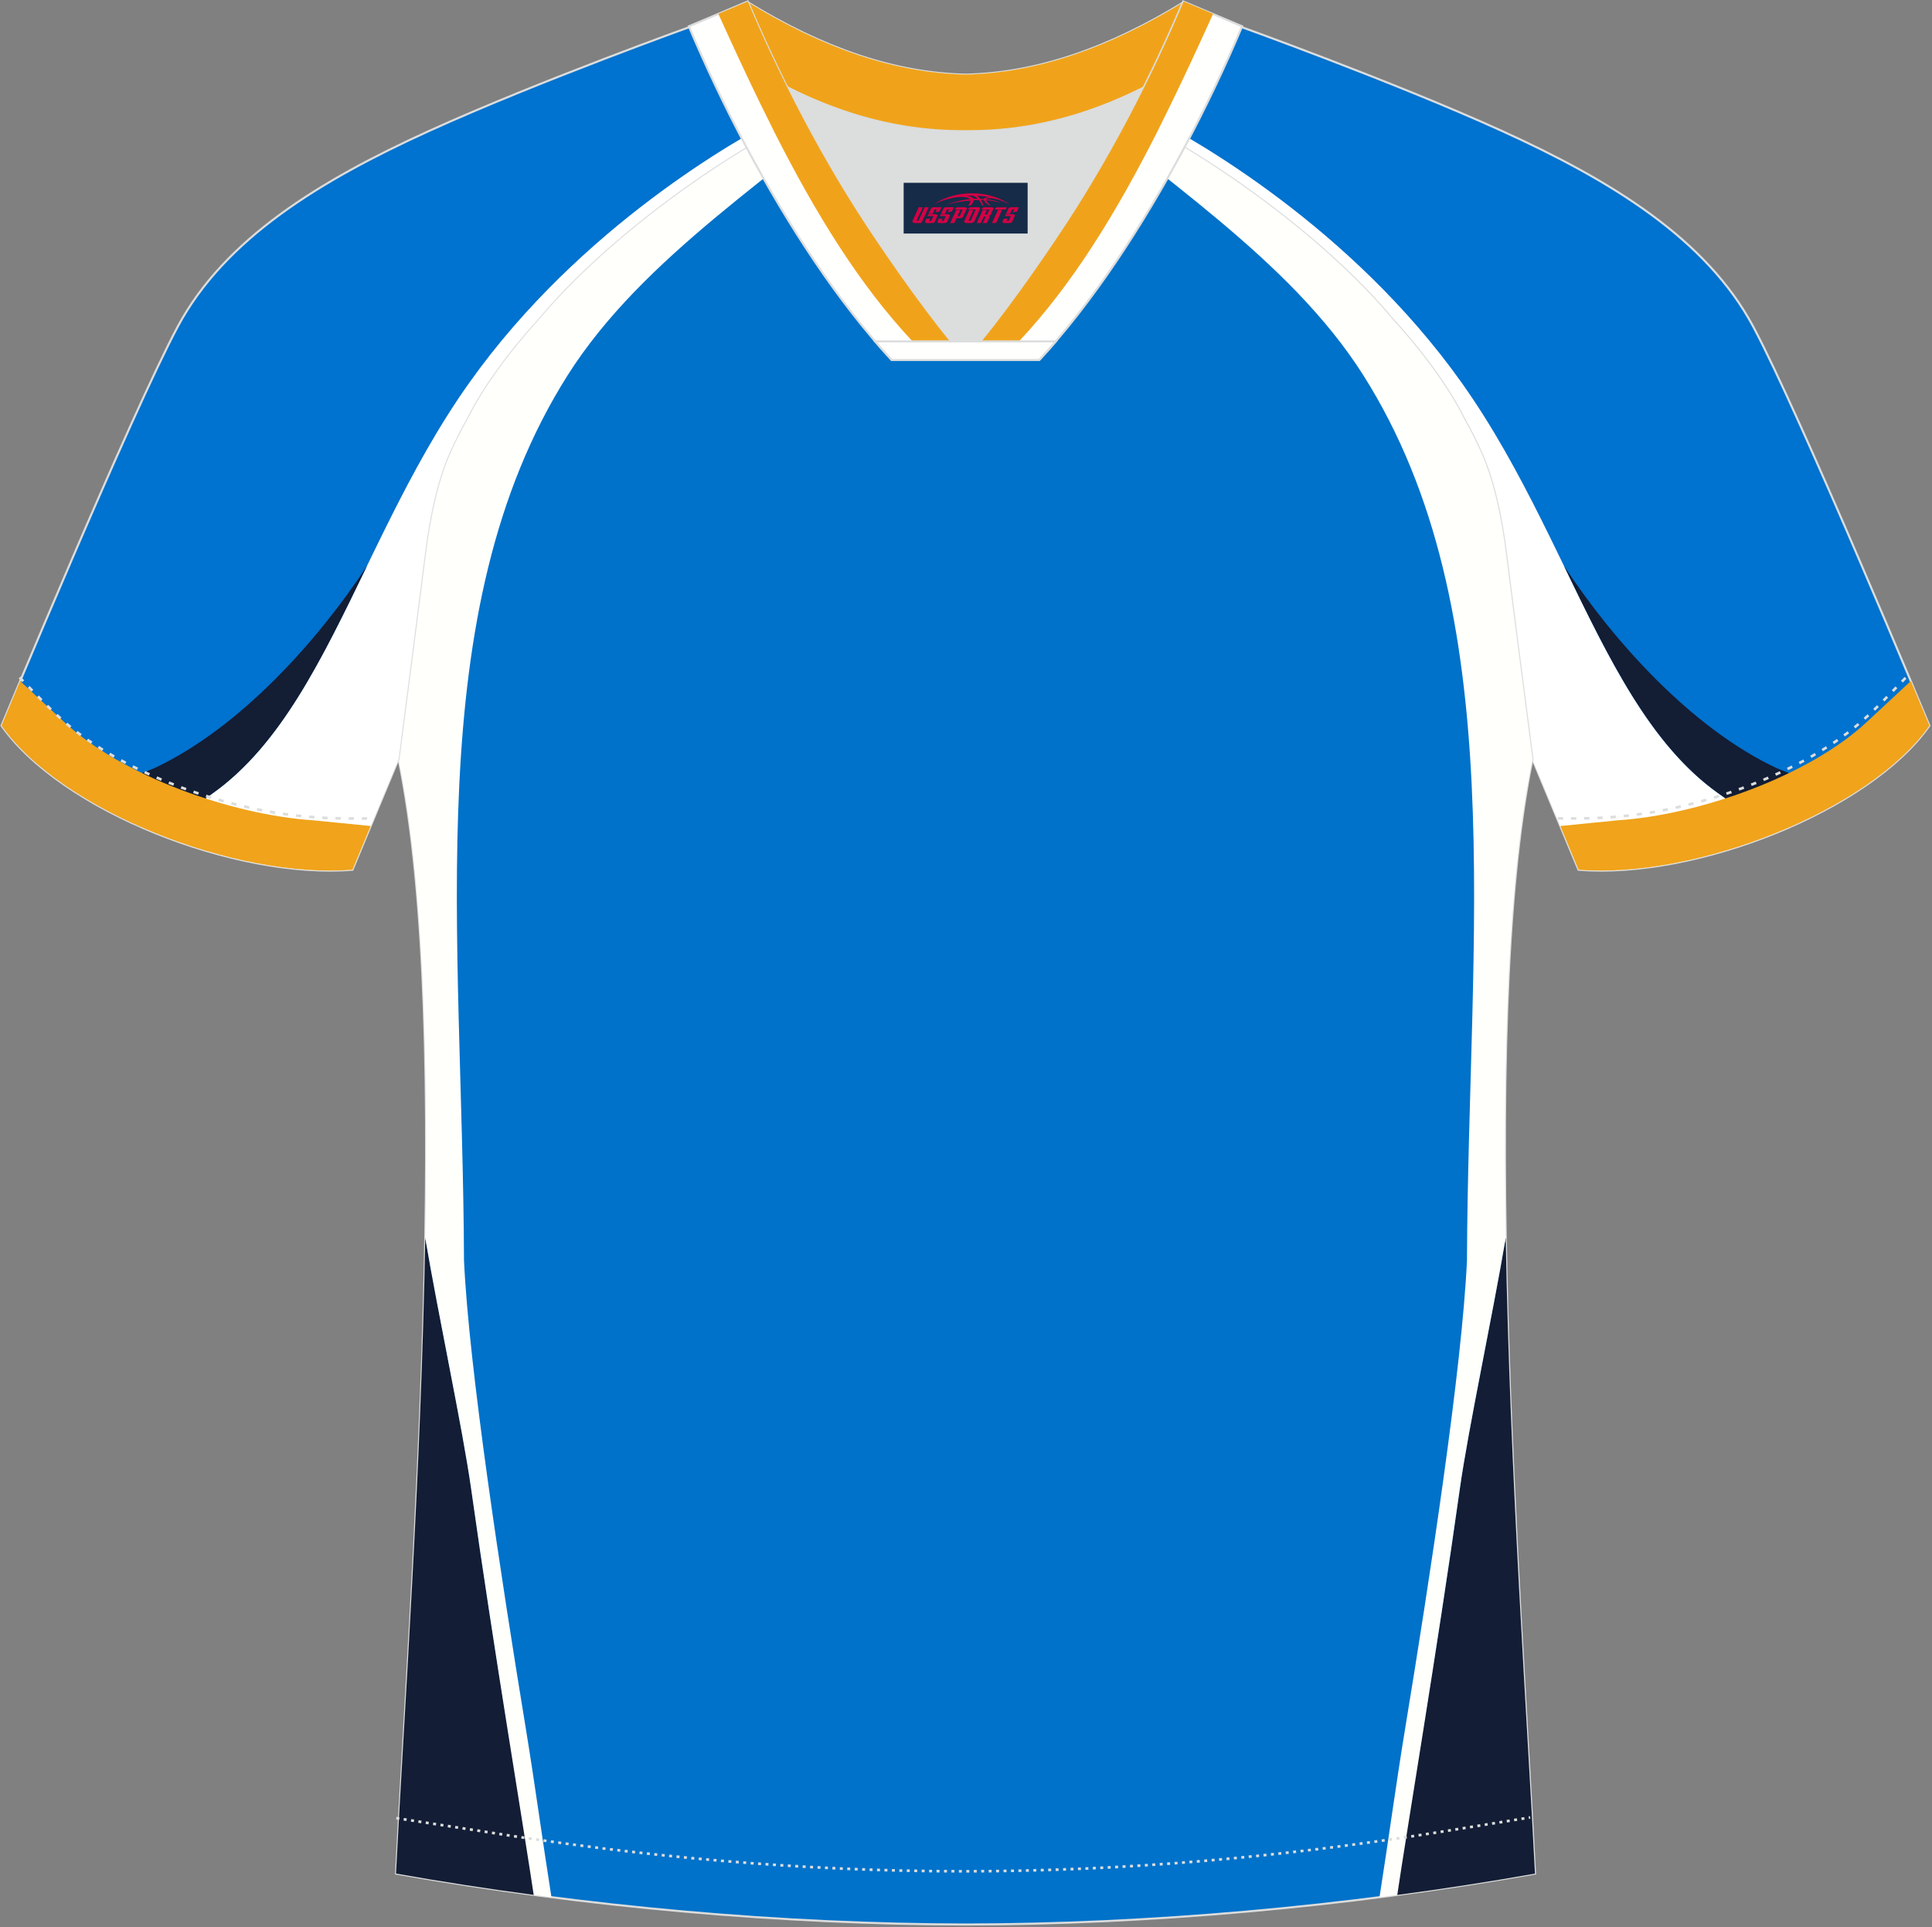
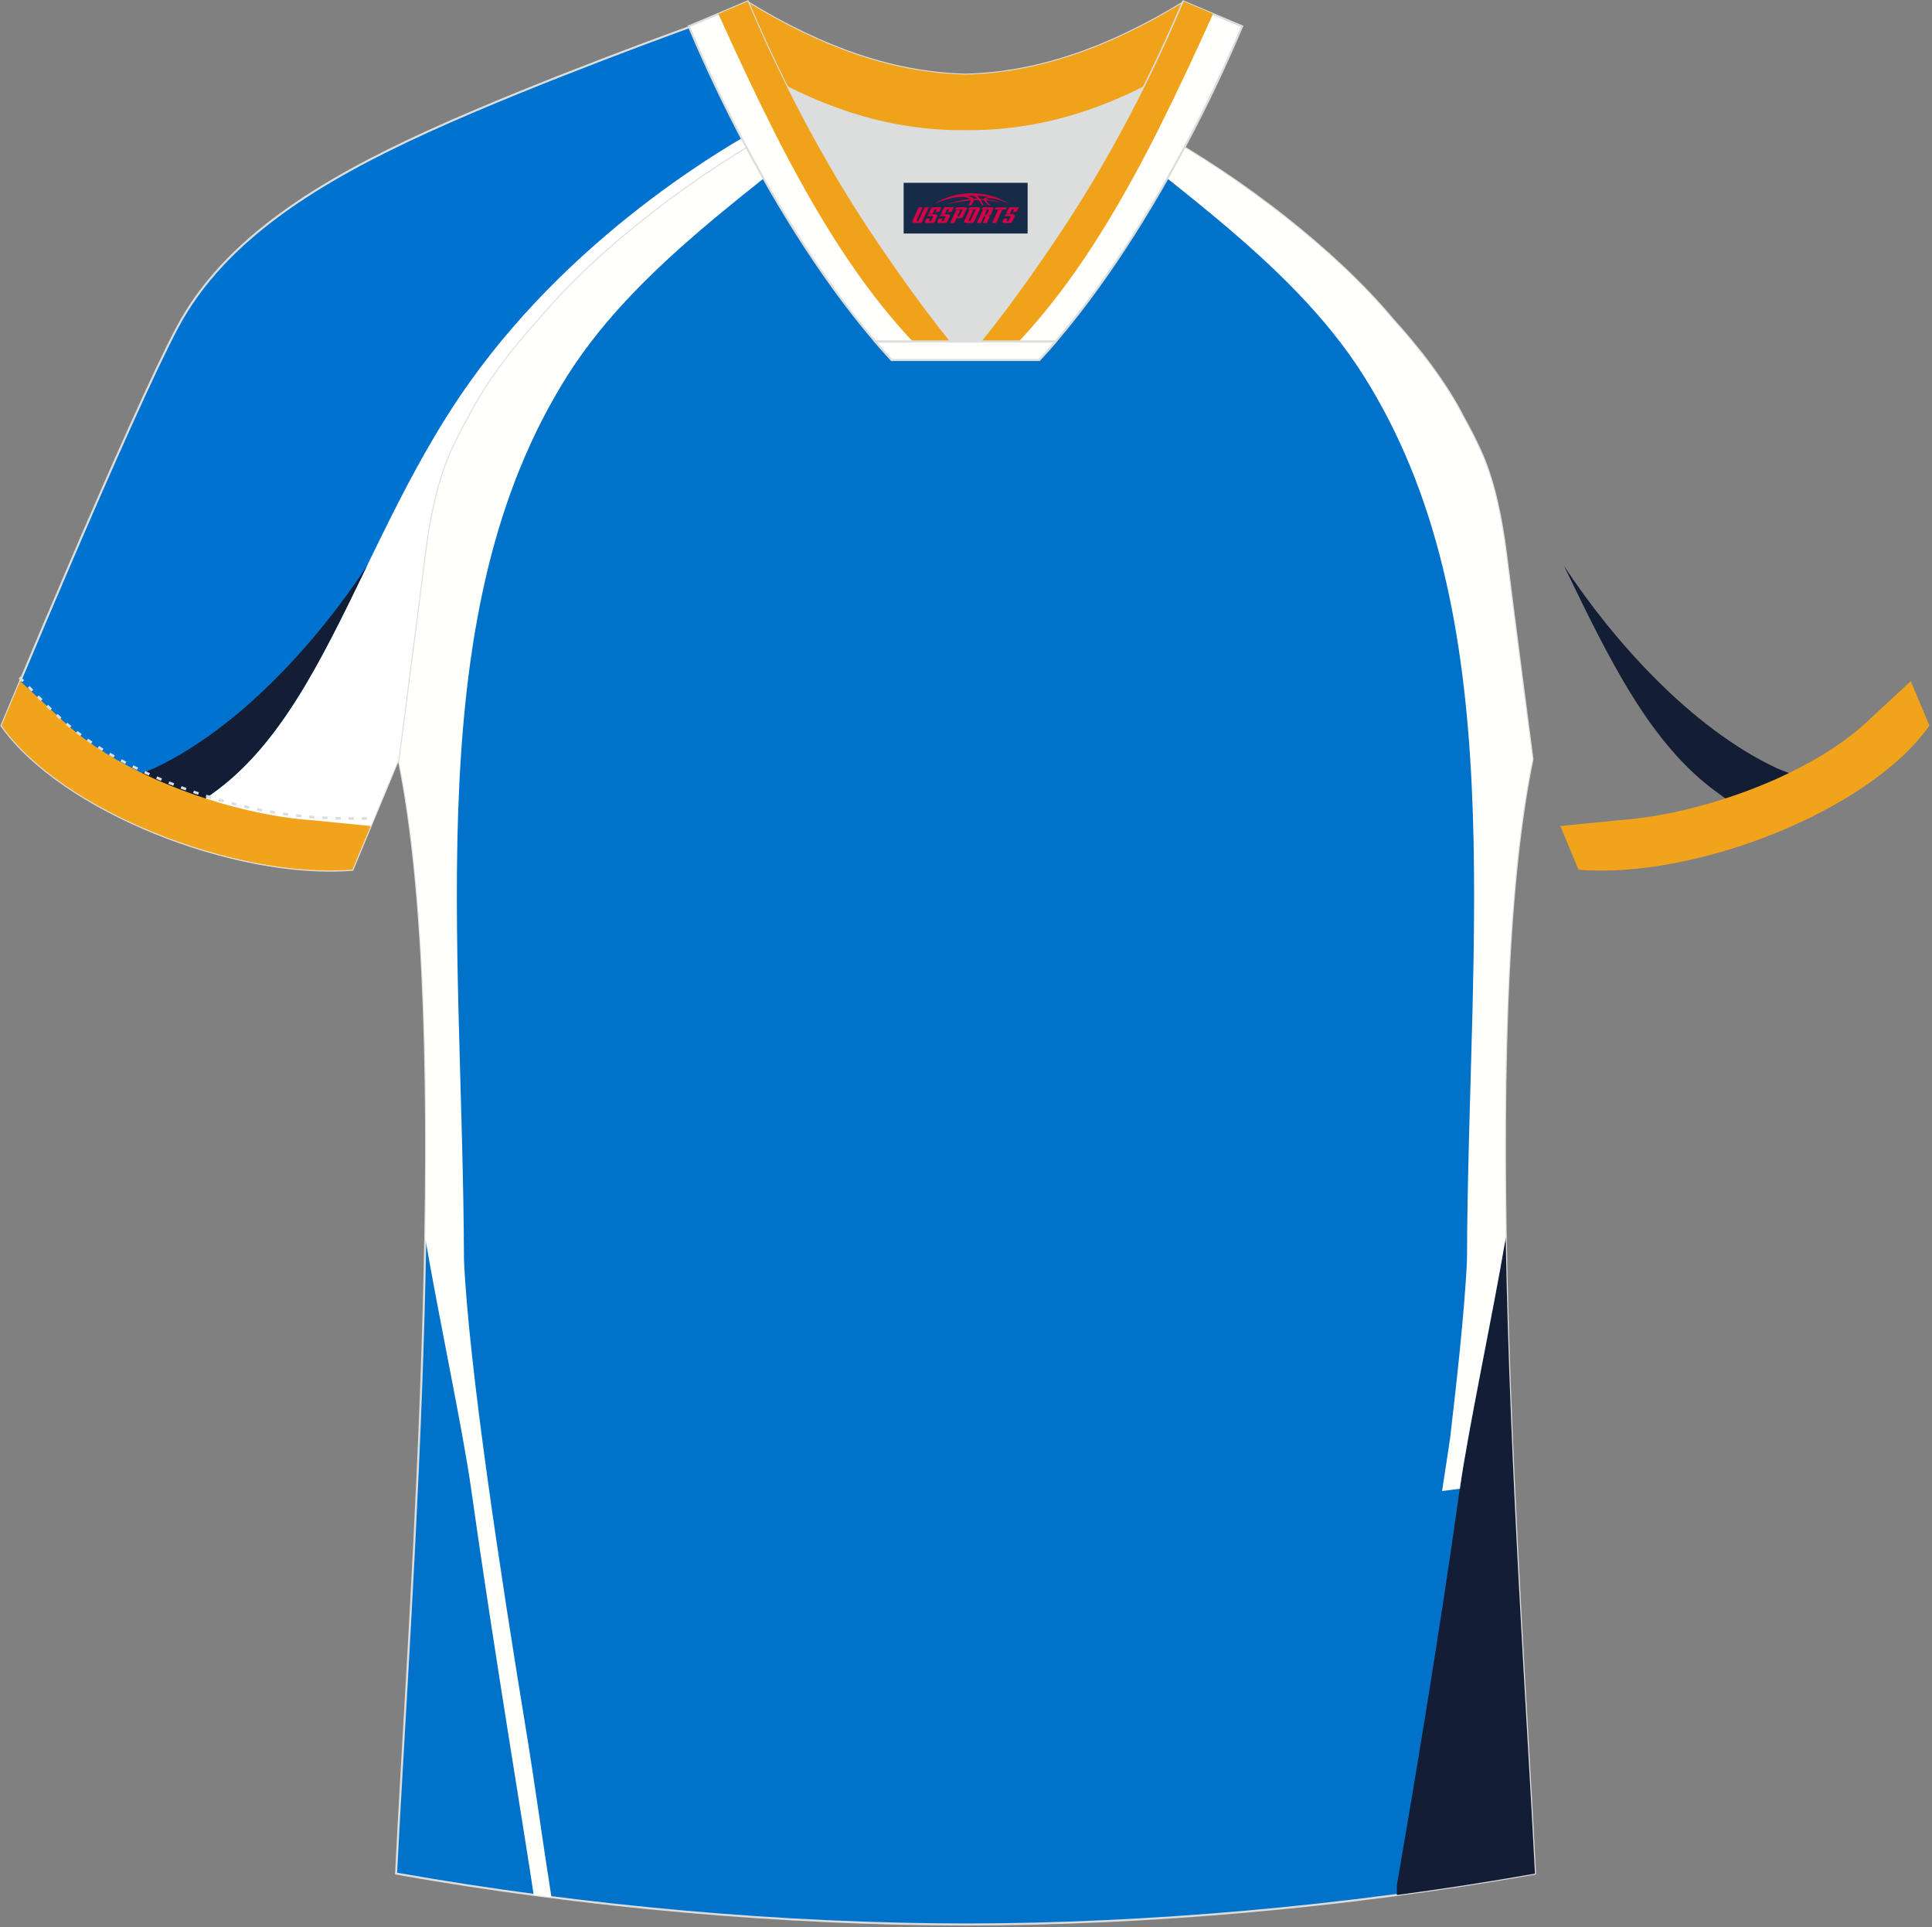
<svg xmlns="http://www.w3.org/2000/svg" version="1.1" id="图层_1" x="0px" y="0px" width="374px" height="373px" viewBox="0 0 374 373" enable-background="new 0 0 374 373" xml:space="preserve">
  <rect x="0" y="0" width="374" height="373" fill="#808080" stroke="none" />
  <g>
-     <path fill="#0072CF" stroke="#DCDDDD" stroke-width="0.4" stroke-miterlimit="22.926" d="M222.01,24.3   c7.08-5.95,12.46-12.55,16.99-19.55c0,0,30.63,10.99,51.78,20.61c21.15,9.61,39.54,20.88,48.61,37.85   c9.08,16.97,34.11,77.23,34.11,77.23c-11.56,16.47-45.25,29.73-67.93,27.89l-8.91-21.4c0,0-3.8-29.24-5.12-39.81   c-0.85-6.78-2.31-14.06-4.84-19.68c-1.01-2.25-2.15-4.48-3.4-6.7c-3.26-6.52-8.77-13.67-13.7-19.02   C257.72,47.47,238.37,33.04,222.01,24.3z" />
-     <path fill="#FFFFFF" d="M223.48,23.02c7.01,3.62,37.9,20.7,59.47,51.05c24.25,34.12,30.22,77.38,63.64,85.96   c-13.42,5.91-28.82,9.3-41.03,8.31l-8.91-21.4c0,0-3.8-29.24-5.12-39.81c-0.85-6.78-2.32-14.06-4.84-19.68   c-1.01-2.25-2.15-4.48-3.4-6.7c-3.26-6.52-8.77-13.66-13.7-19.02c-11.89-14.26-31.24-28.69-47.6-37.44   C222.51,23.87,223,23.45,223.48,23.02z" />
    <path fill="#131D34" d="M302.76,109.52c9.43,14.36,24.55,31.35,41.17,39.15c0.61,0.28,5.56,2.17,6.17,2.43   c-3.91,1.82-8.59,4.53-12.75,5.82c-0.33-0.23-4.47-3.21-4.79-3.44C319.4,144.07,311.48,127.5,302.76,109.52z" />
    <path fill="#F0A31B" d="M369.89,131.82c2.23,5.3,3.61,8.61,3.61,8.61c-11.56,16.47-45.26,29.73-67.93,27.9l-3.52-8.46   c5.59-0.56,10.95-1.1,11.14-1.11c15.63-1.02,36.97-8.54,48.21-19.05L369.89,131.82z" />
    <path fill="#0072CA" stroke="#DCDDDD" stroke-width="0.4" stroke-miterlimit="22.926" d="M291.55,107.24   c1.27,10.18,4.85,37.71,5.11,39.69c-10.86,52.55-2.19,162.18,0.49,215.68c-36.81,6.53-75.42,9.83-110.24,9.86   c-34.82-0.04-73.43-3.33-110.24-9.86c2.68-53.5,11.35-163.13,0.49-215.68c0.26-1.98,3.83-29.51,5.11-39.69   c0.85-6.78,2.31-14.06,4.84-19.68c1.01-2.25,2.15-4.48,3.4-6.7c3.26-6.52,8.77-13.67,13.69-19.02   c11.2-13.44,29.03-27.03,44.74-35.86c0.96-0.54-1.02-15.4-0.07-15.9c3.94,3.31,25.19,3.25,30.32,6.12l-2.64,0.68   c6.1,2.82,12.98,4.24,19.71,4.25c6.74-0.02-2.73-1.43,3.36-4.26l5.69-2.51c5.14-2.87,16.2-2.27,20.14-5.59   c0.73,0.39-1.96,16.43-1.22,16.84c15.87,8.82,34.04,22.6,45.4,36.23c4.92,5.36,10.44,12.5,13.7,19.02c1.25,2.22,2.39,4.46,3.39,6.7   C289.24,93.19,290.7,100.47,291.55,107.24z" />
    <path fill="#131D35" d="M270.41,364.84c0.17-0.99,0.38-2.2,0.62-3.6c2.3-13.33,7.56-44.45,11.56-73.1   c1.61-11.52,6.34-33.52,8.89-48.61c0.77,45.37,4.15,93.06,5.66,123.09c-8.83,1.57-17.77,2.95-26.73,4.14V364.84L270.41,364.84z" />
-     <path fill="#FFFFFC" d="M283.98,243.91c0.24-63.15,8.85-125.58-20.05-171.26c-14.32-22.63-39.99-38.5-61.37-57.08l2.74-1.21   c5.14-2.87,16.2-2.27,20.14-5.59c0.73,0.39-1.96,16.43-1.22,16.84c15.87,8.82,34.04,22.6,45.4,36.23   c4.92,5.36,10.44,12.5,13.7,19.02c1.25,2.22,2.39,4.46,3.39,6.7c2.52,5.62,3.99,12.9,4.84,19.68c1.27,10.18,4.85,37.71,5.11,39.69   c-4.76,23.06-5.77,57.12-5.17,92.6c-2.55,15.1-7.27,37.08-8.89,48.6c-4.38,31.16-10.49,67.51-12.11,78.6   c-1.15,0.15-2.3,0.3-3.44,0.45c1.71-10.85,3.17-21.78,4.96-32.63C276.8,305.47,283.04,264.63,283.98,243.91z" />
-     <path fill="#131D35" d="M103.4,364.84c-0.17-0.99-0.38-2.2-0.63-3.6c-2.3-13.33-7.56-44.45-11.56-73.1   c-1.61-11.52-6.34-33.51-8.89-48.61c-0.77,45.36-4.15,93.06-5.66,123.08c8.83,1.57,17.77,2.95,26.73,4.14L103.4,364.84   L103.4,364.84z" />
+     <path fill="#FFFFFC" d="M283.98,243.91c0.24-63.15,8.85-125.58-20.05-171.26c-14.32-22.63-39.99-38.5-61.37-57.08l2.74-1.21   c5.14-2.87,16.2-2.27,20.14-5.59c0.73,0.39-1.96,16.43-1.22,16.84c15.87,8.82,34.04,22.6,45.4,36.23   c4.92,5.36,10.44,12.5,13.7,19.02c1.25,2.22,2.39,4.46,3.39,6.7c2.52,5.62,3.99,12.9,4.84,19.68c1.27,10.18,4.85,37.71,5.11,39.69   c-4.76,23.06-5.77,57.12-5.17,92.6c-2.55,15.1-7.27,37.08-8.89,48.6c-1.15,0.15-2.3,0.3-3.44,0.45c1.71-10.85,3.17-21.78,4.96-32.63C276.8,305.47,283.04,264.63,283.98,243.91z" />
    <path fill="#FFFFFC" d="M89.82,243.91c-0.24-63.15-8.85-125.58,20.05-171.26c14.6-23.08,41.02-39.13,62.65-58.2   c-8.33-1.31-20.75-1.92-23.67-4.37c-0.95,0.5,1.03,15.36,0.07,15.91c-15.71,8.84-33.54,22.43-44.74,35.86   c-4.93,5.36-10.44,12.51-13.69,19.02c-1.25,2.22-2.39,4.46-3.4,6.7c-2.53,5.62-3.99,12.9-4.84,19.68   c-1.27,10.18-4.85,37.71-5.11,39.69c4.77,23.07,5.77,57.13,5.17,92.61c2.55,15.1,7.27,37.08,8.89,48.59   c4.38,31.16,10.49,67.51,12.11,78.6c1.15,0.15,2.29,0.3,3.44,0.45c-1.72-10.85-3.18-21.78-4.96-32.63   C97.01,305.47,90.76,264.63,89.82,243.91z" />
    <path fill="#0072CF" stroke="#DCDDDD" stroke-width="0.4" stroke-miterlimit="22.926" d="M151.8,24.3   c-7.08-5.95-12.46-12.55-16.99-19.55c0,0-30.63,10.99-51.78,20.61c-21.15,9.61-39.54,20.88-48.62,37.85S0.3,140.44,0.3,140.44   c11.56,16.47,45.26,29.73,67.93,27.89l8.91-21.4c0,0,3.8-29.24,5.12-39.81c0.85-6.78,2.31-14.06,4.84-19.68   c1.01-2.25,2.15-4.48,3.4-6.7c3.26-6.52,8.77-13.67,13.69-19.02C116.09,47.47,135.44,33.04,151.8,24.3z" />
    <path fill="#FFFFFF" d="M150.32,23.02c-7.02,3.62-37.9,20.7-59.47,51.05c-24.25,34.12-30.22,77.38-63.64,85.96   c13.42,5.91,28.82,9.3,41.03,8.31l8.91-21.4c0,0,3.8-29.24,5.12-39.81c0.85-6.78,2.31-14.06,4.84-19.68   c1.01-2.25,2.15-4.48,3.4-6.7c3.26-6.52,8.77-13.66,13.7-19.02c11.89-14.26,31.24-28.69,47.6-37.44   C151.3,23.87,150.81,23.45,150.32,23.02z" />
    <path fill="#131D34" d="M71.05,109.52c-9.43,14.36-24.55,31.35-41.17,39.15c-0.6,0.28-5.56,2.17-6.17,2.43   c3.91,1.82,8.6,4.53,12.75,5.82c0.33-0.23,4.47-3.21,4.79-3.44C54.4,144.07,62.33,127.5,71.05,109.52z" />
    <path fill="#F0A31B" d="M3.91,131.82c-2.23,5.3-3.61,8.61-3.61,8.61c11.56,16.47,45.26,29.73,67.93,27.9l3.52-8.46   c-5.59-0.56-10.95-1.1-11.14-1.11c-15.63-1.02-36.97-8.54-48.21-19.05L3.91,131.82z" />
    <path fill="none" stroke="#DCDDDD" stroke-width="0.51" stroke-miterlimit="22.926" stroke-dasharray="1.02,1.531" d="   M3.79,131.11c2.92,3.02,6.08,6.41,9.27,9.11c10.32,8.74,27.36,15.21,41.6,17.27c5.61,0.82,10.34,0.99,16.71,0.91" />
-     <path fill="none" stroke="#DCDDDD" stroke-width="0.51" stroke-miterlimit="22.926" stroke-dasharray="0.576,0.865" d="   M76.72,351.88c1.31,0.22,15.14,2.31,16.44,2.52c30.89,4.95,61.95,7.77,93.3,7.77c30.85,0,61.41-2.73,91.81-7.53   c1.8-0.28,16.13-2.59,17.94-2.89" />
-     <path fill="none" stroke="#DCDDDD" stroke-width="0.51" stroke-miterlimit="22.926" stroke-dasharray="1.02,1.531" d="   M368.88,131.19c-2.9,3-6.04,6.35-9.19,9.02c-10.32,8.74-27.36,15.21-41.6,17.27c-5.61,0.82-10.34,0.99-16.71,0.91" />
    <path fill="#F0A31A" stroke="#DCDDDD" stroke-width="0.183" stroke-miterlimit="22.926" d="M145.44,12.86   c13.69,8.44,27.53,12.57,41.51,12.42c13.98,0.15,27.82-3.98,41.51-12.42c1.75-6.97,0.68-12.56,0.68-12.56   c-14.63,8.96-28.42,13.72-42.2,14.04c-13.77-0.31-27.57-5.07-42.2-14.04C144.75,0.29,143.68,5.89,145.44,12.86z" />
    <path fill="#DCDDDD" d="M218.12,18.4c-10.31,4.7-20.7,6.99-31.17,6.88c-10.47,0.11-20.86-2.17-31.17-6.88   c-1.16-0.53-2.32-1.09-3.48-1.68c4.1,8.24,8.69,16.46,13.6,24.17c4.88,7.67,14.79,21.97,21.04,28.72l-0.04,0.06   c6.25-6.75,16.15-21.05,21.04-28.72c4.91-7.71,9.5-15.93,13.6-24.17l0.02-0.04C220.42,17.32,219.27,17.87,218.12,18.4z" />
    <path fill="#FFFFFE" stroke="#DCDDDD" stroke-width="0.4" stroke-miterlimit="22.926" d="M152.12,16.37   c-2.68-5.4-5.15-10.81-7.37-16.08l-11.4,4.8c3.2,7.6,6.93,15.49,11.06,23.25c8.22,15.44,17.99,30.33,28.21,41.32h14.29l0.04-0.06   c-6.25-6.75-16.15-21.05-21.04-28.72c-4.91-7.71-9.5-15.93-13.6-24.17C152.24,16.6,152.18,16.48,152.12,16.37z" />
    <path fill="#FFFFFE" stroke="#DCDDDD" stroke-width="0.4" stroke-miterlimit="22.926" d="M221.68,16.37   c2.68-5.4,5.15-10.81,7.37-16.08l11.4,4.8c-3.2,7.6-6.93,15.49-11.06,23.25c-8.22,15.44-18,30.33-28.21,41.32H186.9l-0.04-0.06   c6.25-6.75,16.16-21.05,21.04-28.72c4.91-7.71,9.5-15.93,13.6-24.17C221.57,16.6,221.62,16.48,221.68,16.37z" />
    <path fill="#F0A31A" d="M149.81,25.38c8.24,16.26,16.61,29.77,26.83,40.68h7.24c-6.07-7.39-13.83-18.67-17.98-25.18   c-4.91-7.71-9.5-15.93-13.6-24.17l-0.17-0.35c-1-2.01-1.97-4.02-2.91-6.03c-1.58-3.38-3.07-6.74-4.46-10.05l-5.7,2.4   c2.76,6.1,5.45,11.9,8.13,17.4c0.67,1.38,1.34,2.73,2.02,4.07C149.4,24.57,149.61,24.98,149.81,25.38z" />
    <path fill="#F0A31A" d="M224.09,25.38c-8.23,16.26-16.61,29.77-26.83,40.68h-7.24c6.07-7.39,13.83-18.67,17.97-25.18   c4.91-7.71,9.5-15.93,13.6-24.17l0.18-0.35c1-2.01,1.97-4.02,2.9-6.03c1.58-3.38,3.07-6.74,4.46-10.05l5.7,2.4   c-2.76,6.1-5.45,11.9-8.13,17.4c-0.67,1.38-1.34,2.73-2.01,4.07C224.5,24.57,224.29,24.98,224.09,25.38z" />
    <path fill="#FFFFFE" stroke="#DCDDDD" stroke-width="0.4" stroke-miterlimit="22.926" d="M186.9,69.67h14.28   c1.08-1.16,2.15-2.36,3.21-3.6h-14.38h-0.09h-6.05H169.4c1.07,1.24,2.14,2.44,3.21,3.6H186.9z" />
  </g>
  <g id="tag_logo">
    <rect y="35.38" fill="#162B48" width="24" height="9.818" x="174.93" />
    <g>
      <path fill="#D30044" d="M190.89,38.57l0.005-0.011c0.131-0.311,1.085-0.262,2.351,0.071c0.715,0.24,1.44,0.54,2.193,0.9    c-0.218-0.147-0.447-0.289-0.682-0.42l0.011,0.005l-0.011-0.005c-1.478-0.845-3.218-1.418-5.1-1.62    c-1.282-0.115-1.658-0.082-2.411-0.055c-2.449,0.142-4.68,0.905-6.458,2.095c1.26-0.638,2.722-1.075,4.195-1.336    c1.467-0.18,2.476-0.033,2.771,0.344c-1.691,0.175-3.469,0.633-4.555,1.075c1.156-0.338,2.967-0.665,4.647-0.813    c0.016,0.251-0.115,0.567-0.415,0.96h0.475c0.376-0.382,0.584-0.725,0.595-1.004c0.333-0.022,0.66-0.033,0.971-0.033    C189.72,39.01,189.93,39.36,190.13,39.75h0.262c-0.125-0.344-0.295-0.687-0.518-1.036c0.207,0,0.393,0.005,0.567,0.011    c0.104,0.267,0.496,0.66,1.058,1.025h0.245c-0.442-0.365-0.753-0.753-0.835-1.004c1.047,0.065,1.696,0.224,2.885,0.513    C192.71,38.83,191.97,38.66,190.89,38.57z M188.45,38.48c-0.164-0.295-0.655-0.485-1.402-0.551    c0.464-0.033,0.922-0.055,1.364-0.055c0.311,0.147,0.589,0.344,0.84,0.589C188.99,38.46,188.72,38.47,188.45,38.48z M190.43,38.53c-0.224-0.016-0.458-0.027-0.715-0.044c-0.147-0.202-0.311-0.398-0.502-0.6c0.082,0,0.164,0.005,0.24,0.011    c0.72,0.033,1.429,0.125,2.138,0.273C190.92,38.13,190.54,38.29,190.43,38.53z" />
      <path fill="#D30044" d="M177.85,40.11L176.68,42.66C176.5,43.03,176.77,43.17,177.25,43.17l0.873,0.005    c0.115,0,0.251-0.049,0.327-0.175l1.342-2.891H179.01L177.79,42.74H177.62c-0.147,0-0.185-0.033-0.147-0.125l1.156-2.504H177.85L177.85,40.11z M179.71,41.46h1.271c0.36,0,0.584,0.125,0.442,0.425L180.95,42.92C180.85,43.14,180.58,43.17,180.35,43.17H179.43c-0.267,0-0.442-0.136-0.349-0.333l0.235-0.513h0.742L179.88,42.7C179.86,42.75,179.9,42.76,179.96,42.76h0.18    c0.082,0,0.125-0.016,0.147-0.071l0.376-0.813c0.011-0.022,0.011-0.044-0.055-0.044H179.54L179.71,41.46L179.71,41.46z M180.53,41.39h-0.78l0.475-1.025c0.098-0.218,0.338-0.256,0.578-0.256H182.25L181.86,40.95L181.08,41.07l0.262-0.562H181.05c-0.082,0-0.12,0.016-0.147,0.071L180.53,41.39L180.53,41.39z M182.12,41.46L181.95,41.83h1.069c0.06,0,0.06,0.016,0.049,0.044    L182.69,42.69C182.67,42.74,182.63,42.76,182.55,42.76H182.37c-0.055,0-0.104-0.011-0.082-0.06l0.175-0.376H181.72L181.49,42.84C181.39,43.03,181.57,43.17,181.84,43.17h0.916c0.24,0,0.502-0.033,0.605-0.251l0.475-1.031c0.142-0.3-0.082-0.425-0.442-0.425H182.12L182.12,41.46z M182.93,41.39l0.371-0.818c0.022-0.055,0.06-0.071,0.147-0.071h0.295L183.48,41.06l0.791-0.115l0.387-0.845H183.21c-0.24,0-0.48,0.038-0.578,0.256L182.16,41.39L182.93,41.39L182.93,41.39z M185.33,41.85h0.278c0.087,0,0.153-0.022,0.202-0.115    l0.496-1.075c0.033-0.076-0.011-0.12-0.125-0.12H184.78l0.431-0.431h1.522c0.355,0,0.485,0.153,0.393,0.355l-0.676,1.445    c-0.06,0.125-0.175,0.333-0.644,0.327l-0.649-0.005L184.72,43.17H183.94l1.178-2.558h0.785L185.33,41.85L185.33,41.85z     M187.92,42.66c-0.022,0.049-0.06,0.076-0.142,0.076h-0.191c-0.082,0-0.109-0.027-0.082-0.076l0.944-2.051h-0.785l-0.987,2.138    c-0.125,0.273,0.115,0.415,0.453,0.415h0.72c0.327,0,0.649-0.071,0.769-0.322l1.085-2.384c0.093-0.202-0.06-0.355-0.415-0.355    h-1.533l-0.431,0.431h1.38c0.115,0,0.164,0.033,0.131,0.104L187.92,42.66L187.92,42.66z M190.64,41.53h0.278    c0.087,0,0.158-0.022,0.202-0.115l0.344-0.753c0.033-0.076-0.011-0.12-0.125-0.12h-1.402l0.425-0.431h1.527    c0.355,0,0.485,0.153,0.393,0.355l-0.529,1.124c-0.044,0.093-0.147,0.18-0.393,0.18c0.224,0.011,0.256,0.158,0.175,0.327    l-0.496,1.075h-0.785l0.54-1.167c0.022-0.055-0.005-0.087-0.104-0.087h-0.235L189.87,43.17h-0.785l1.178-2.558h0.785L190.64,41.53L190.64,41.53z M193.21,40.62L192.03,43.17h0.785l1.184-2.558H193.21L193.21,40.62z M194.72,40.55l0.202-0.431h-2.1l-0.295,0.431    H194.72L194.72,40.55z M194.7,41.46h1.271c0.36,0,0.584,0.125,0.442,0.425l-0.475,1.031c-0.104,0.218-0.371,0.251-0.605,0.251    h-0.916c-0.267,0-0.442-0.136-0.349-0.333l0.235-0.513h0.742L194.87,42.7c-0.022,0.049,0.022,0.06,0.082,0.06h0.18    c0.082,0,0.125-0.016,0.147-0.071l0.376-0.813c0.011-0.022,0.011-0.044-0.049-0.044h-1.069L194.7,41.46L194.7,41.46z     M195.51,41.39H194.73l0.475-1.025c0.098-0.218,0.338-0.256,0.578-0.256h1.451l-0.387,0.845l-0.791,0.115l0.262-0.562h-0.295    c-0.082,0-0.12,0.016-0.147,0.071L195.51,41.39z" />
    </g>
  </g>
</svg>